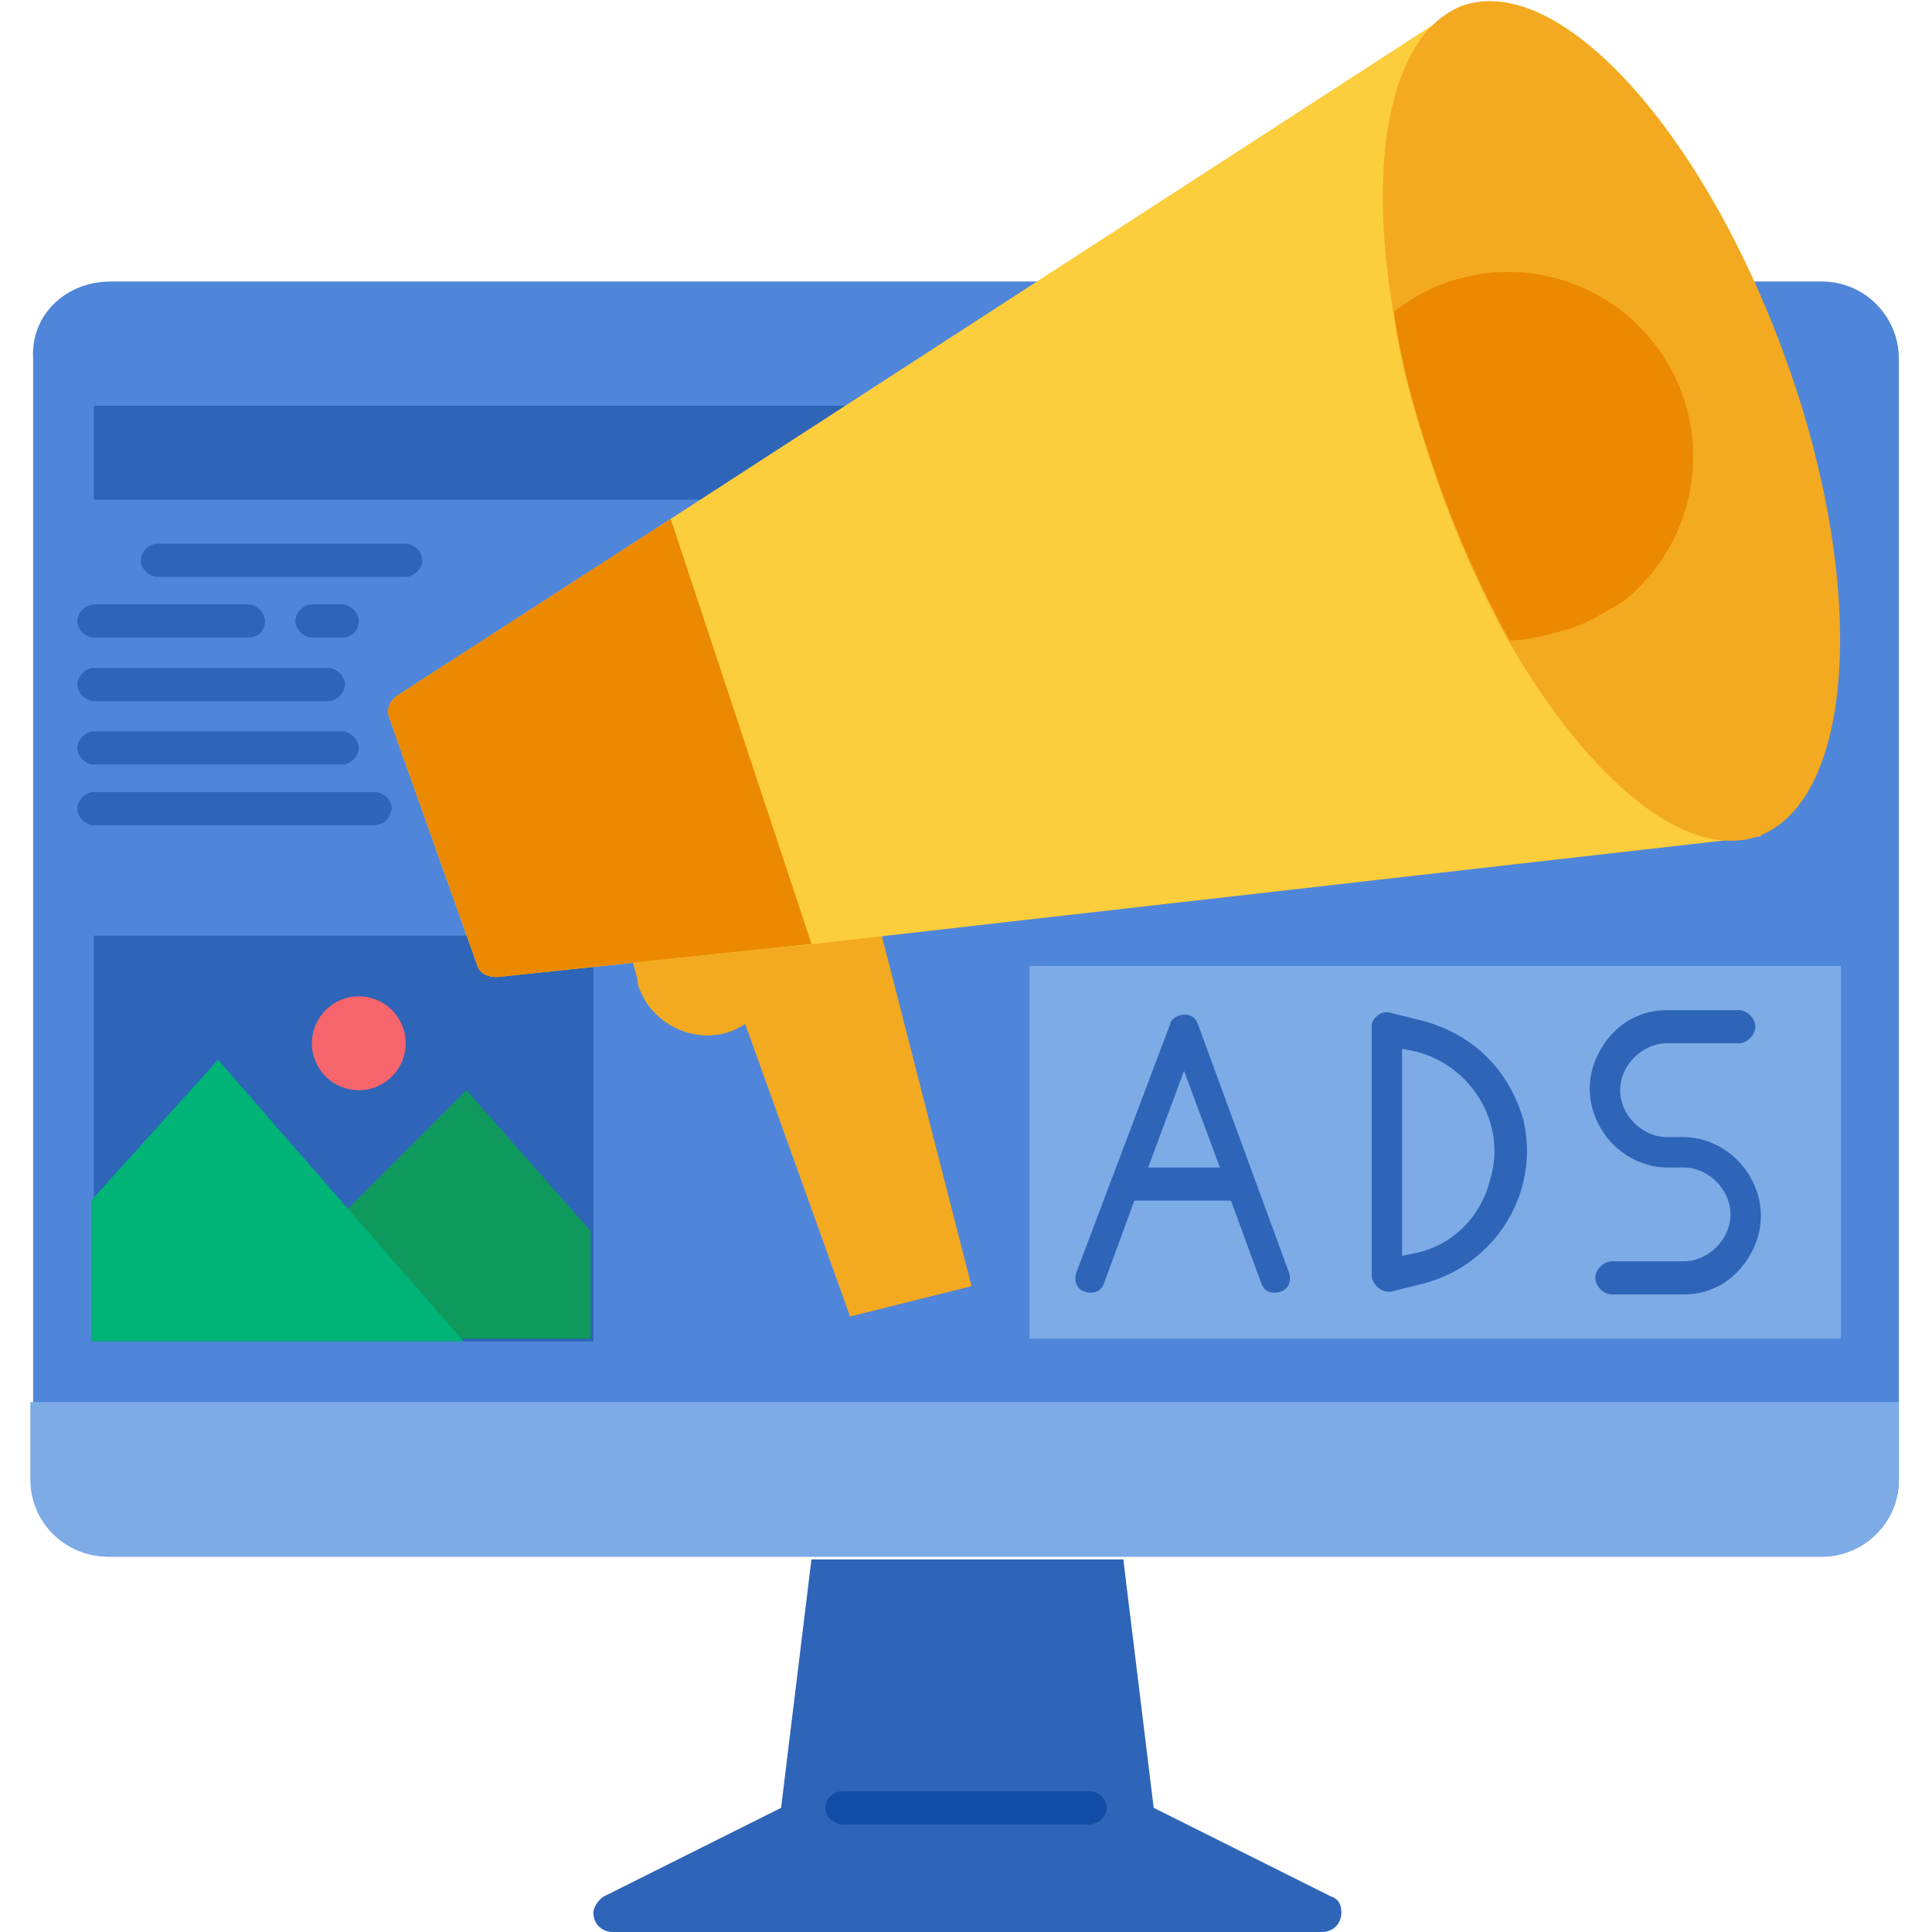
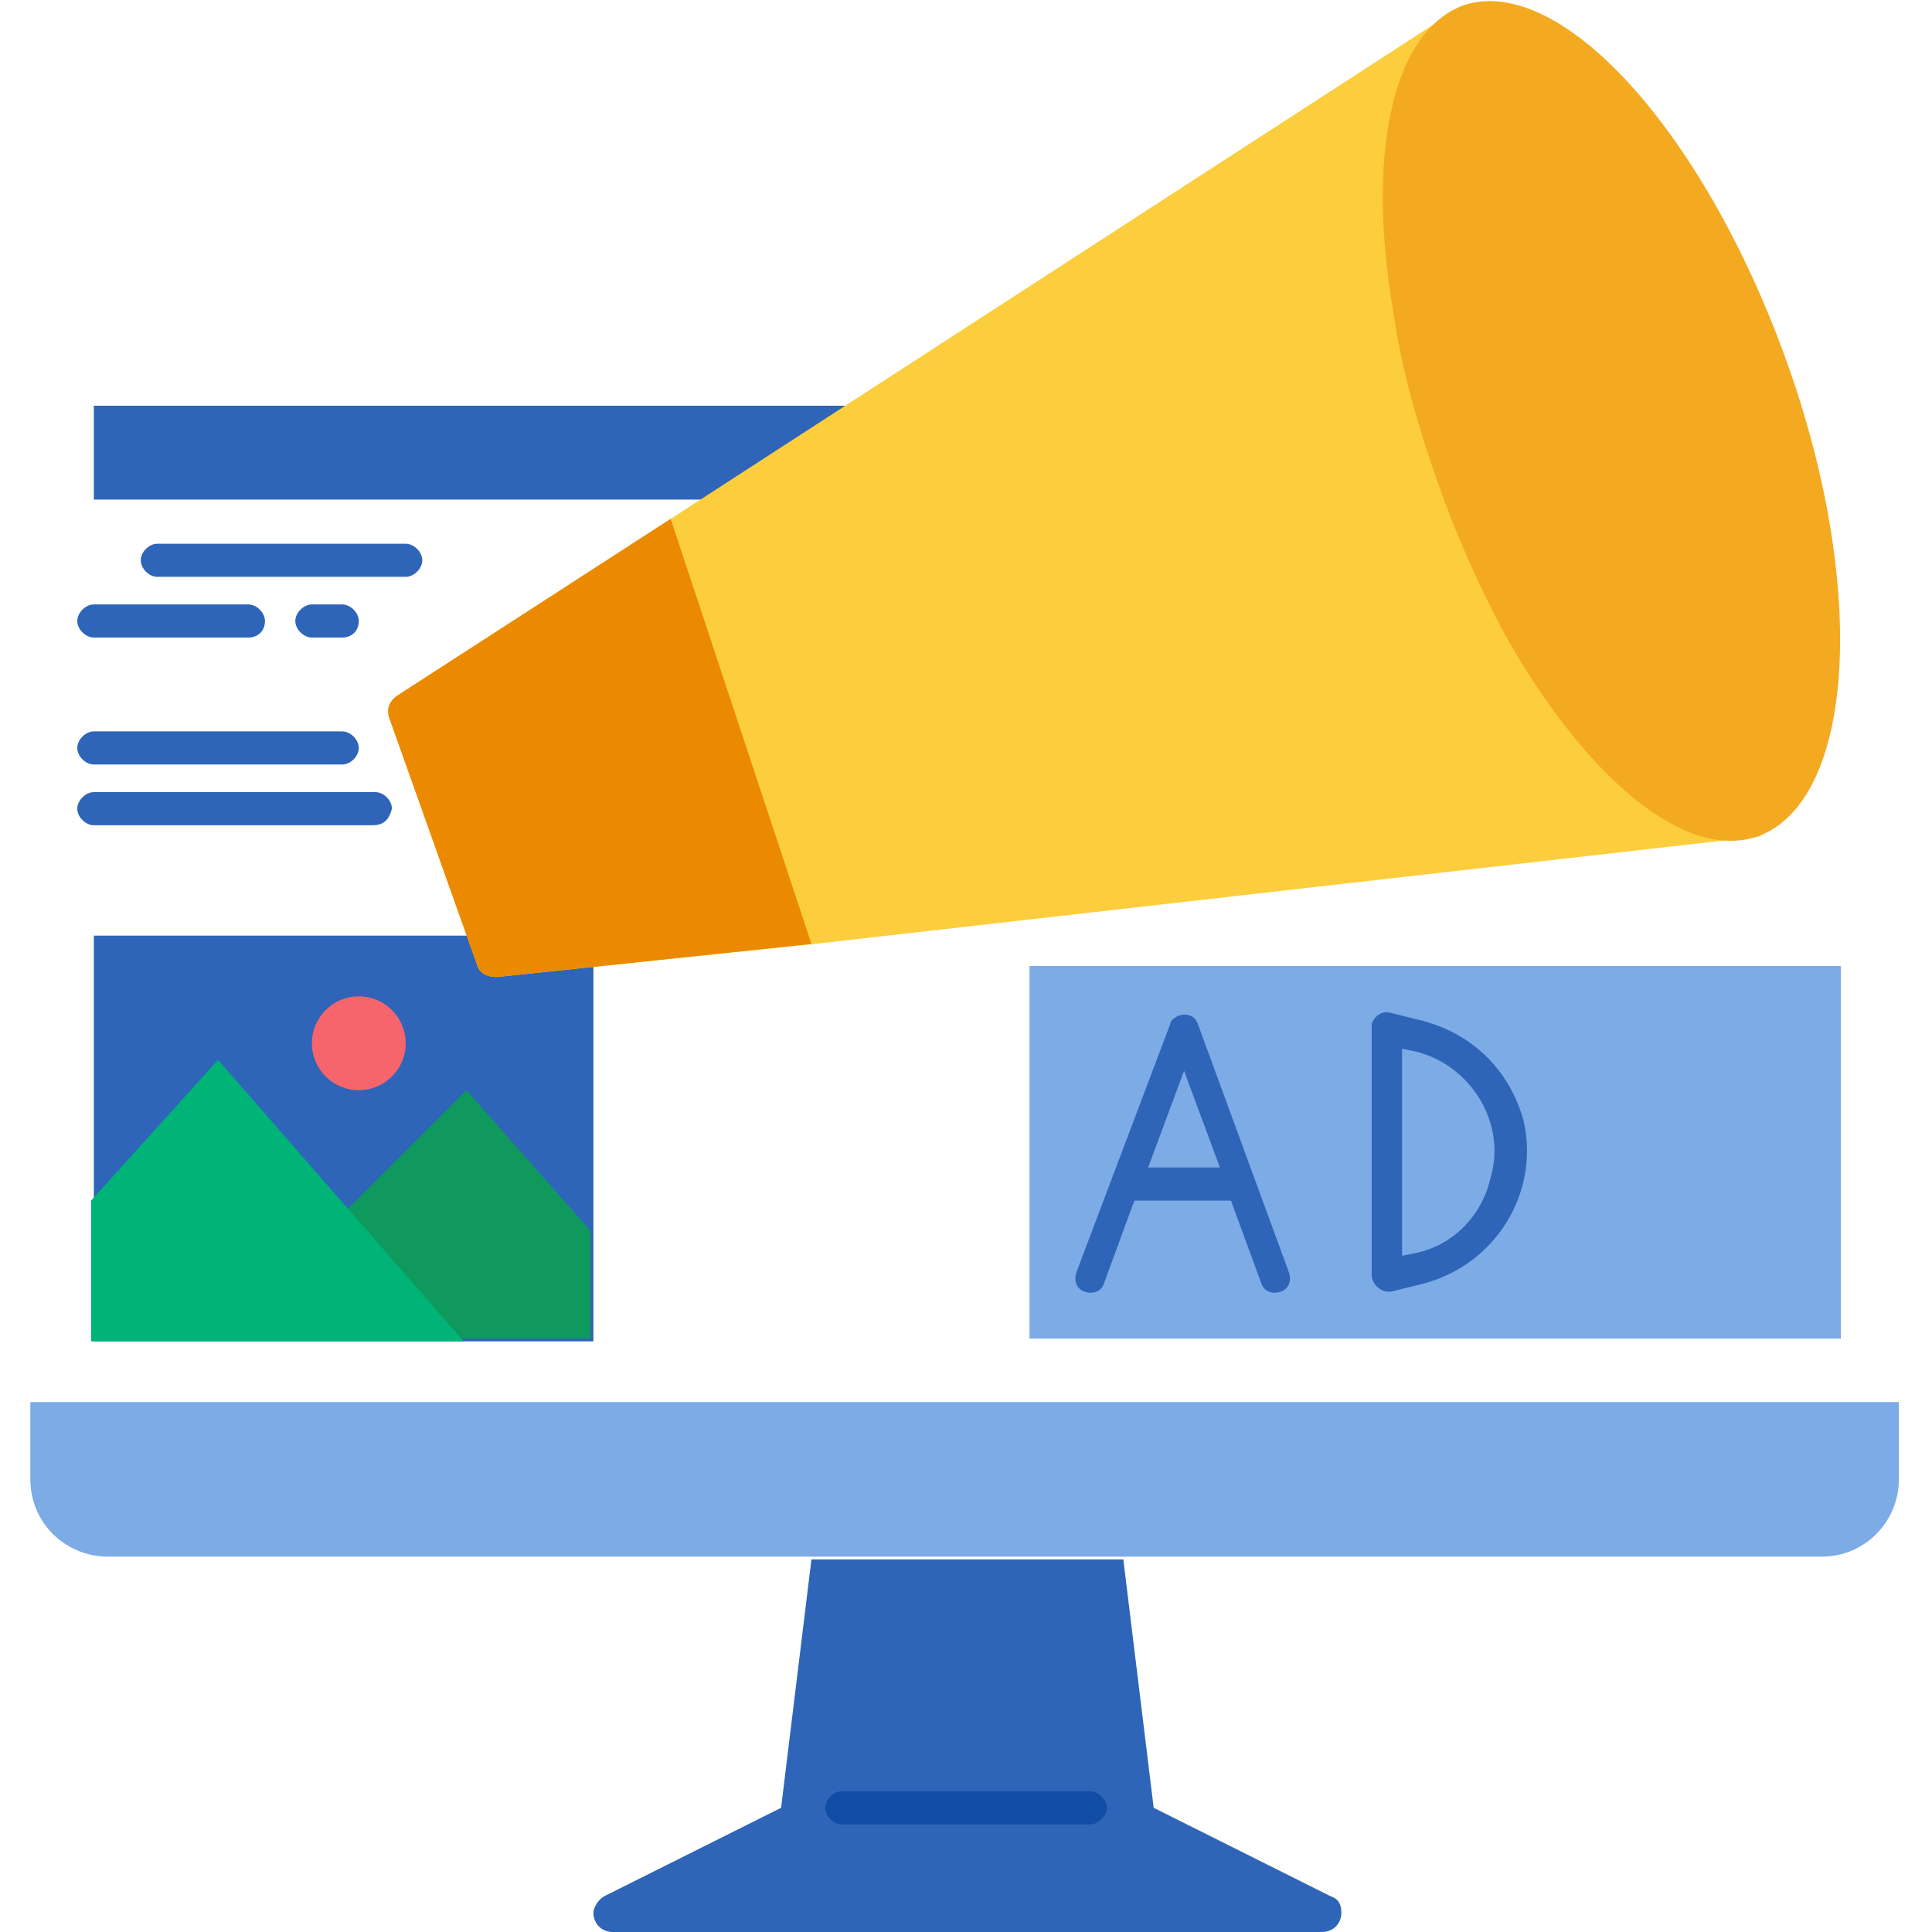
<svg xmlns="http://www.w3.org/2000/svg" version="1.1" id="Layer_1" x="0px" y="0px" width="70px" height="70px" viewBox="0 0 70 70" style="enable-background:new 0 0 70 70;" xml:space="preserve">
  <style type="text/css">
	.st0{fill:#5086D9;}
	.st1{fill:#2E65B8;}
	.st2{fill:#7CABE6;}
	.st3{fill:#114DA6;}
	.st4{fill:#0F995D;}
	.st5{fill:#F6646C;}
	.st6{fill:#00B377;}
	.st7{fill:#F3AA20;}
	.st8{fill:#FCCD3C;}
	.st9{fill:#EB8900;}
</style>
  <g id="flat">
-     <path class="st0" d="M4,10.2H66c1.6,0,2.8,1.3,2.8,2.8v40.6c0,1.6-1.3,2.8-2.8,2.8H4c-1.6,0-2.8-1.3-2.8-2.8V13   C1.1,11.4,2.4,10.2,4,10.2z" />
    <path class="st1" d="M3.4,14.7h28.2v3.4H3.4V14.7z" />
    <path class="st2" d="M68.9,50.8H1.1v2.8c0,1.6,1.3,2.8,2.8,2.8H66c1.6,0,2.8-1.3,2.8-2.8V50.8z" />
    <path class="st1" d="M41.8,65.5l-1.1-9H29.4l-1.1,9l-6.4,3.2c-0.2,0.1-0.4,0.4-0.4,0.6c0,0.4,0.3,0.7,0.7,0.7h25.7   c0.4,0,0.7-0.3,0.7-0.7c0-0.3-0.1-0.5-0.4-0.6L41.8,65.5z" />
    <path class="st3" d="M39.5,66.1h-9c-0.3,0-0.6-0.3-0.6-0.6s0.3-0.6,0.6-0.6h9c0.3,0,0.6,0.3,0.6,0.6S39.8,66.1,39.5,66.1z" />
    <path class="st1" d="M3.4,33.9h18.1v14.7H3.4V33.9z" />
    <path class="st4" d="M16.9,39.5l-9,9h13.5v-3.9L16.9,39.5z" />
    <circle class="st5" cx="13" cy="37.8" r="1.7" />
    <g>
      <path class="st1" d="M14.7,20.9h-9c-0.3,0-0.6-0.3-0.6-0.6s0.3-0.6,0.6-0.6h9c0.3,0,0.6,0.3,0.6,0.6S15,20.9,14.7,20.9z" />
      <path class="st1" d="M9,23.1H3.4c-0.3,0-0.6-0.3-0.6-0.6c0-0.3,0.3-0.6,0.6-0.6H9c0.3,0,0.6,0.3,0.6,0.6C9.6,22.9,9.3,23.1,9,23.1    z" />
      <path class="st1" d="M12.4,23.1h-1.1c-0.3,0-0.6-0.3-0.6-0.6c0-0.3,0.3-0.6,0.6-0.6h1.1c0.3,0,0.6,0.3,0.6,0.6    C13,22.9,12.7,23.1,12.4,23.1z" />
-       <path class="st1" d="M11.9,25.4H3.4c-0.3,0-0.6-0.3-0.6-0.6s0.3-0.6,0.6-0.6h8.5c0.3,0,0.6,0.3,0.6,0.6S12.2,25.4,11.9,25.4z" />
      <path class="st1" d="M12.4,27.7h-9c-0.3,0-0.6-0.3-0.6-0.6s0.3-0.6,0.6-0.6h9c0.3,0,0.6,0.3,0.6,0.6S12.7,27.7,12.4,27.7z" />
      <path class="st1" d="M13.5,29.9H3.4c-0.3,0-0.6-0.3-0.6-0.6c0-0.3,0.3-0.6,0.6-0.6h10.2c0.3,0,0.6,0.3,0.6,0.6    C14.1,29.7,13.9,29.9,13.5,29.9z" />
    </g>
    <path class="st2" d="M37.3,35h29.4v13.5H37.3V35z" />
    <path class="st1" d="M43.4,37.1c-0.1-0.3-0.4-0.4-0.7-0.3c-0.2,0.1-0.3,0.2-0.3,0.3l-3.4,9c-0.1,0.3,0,0.6,0.3,0.7   c0.3,0.1,0.6,0,0.7-0.3c0,0,0,0,0,0l1.1-3h3.5l1.1,3c0.1,0.3,0.4,0.4,0.7,0.3c0.3-0.1,0.4-0.4,0.3-0.7L43.4,37.1z M41.6,42.3   l1.3-3.5l1.3,3.5H41.6z" />
    <path class="st1" d="M51.6,37l-1.2-0.3c-0.3-0.1-0.6,0.1-0.7,0.4c0,0,0,0.1,0,0.1v9c0,0.3,0.3,0.6,0.6,0.6c0,0,0.1,0,0.1,0l1.2-0.3   c2.6-0.7,4.2-3.3,3.6-5.9C54.7,38.8,53.4,37.5,51.6,37L51.6,37z M51.3,45.4l-0.5,0.1V38l0.5,0.1c2,0.5,3.3,2.6,2.7,4.6   C53.7,44,52.7,45.1,51.3,45.4L51.3,45.4z" />
-     <path class="st1" d="M63.5,42.8c-0.5-1-1.5-1.6-2.5-1.6h-0.6c-0.9,0-1.7-0.8-1.7-1.7c0-0.9,0.8-1.7,1.7-1.7h2.6   c0.3,0,0.6-0.3,0.6-0.6c0-0.3-0.3-0.6-0.6-0.6h-2.6c-1.1,0-2,0.6-2.5,1.6c-0.4,0.8-0.4,1.7,0,2.5c0.5,1,1.5,1.6,2.5,1.6H61   c0.9,0,1.7,0.8,1.7,1.7c0,0.9-0.8,1.7-1.7,1.7l0,0h-2.6c-0.3,0-0.6,0.3-0.6,0.6s0.3,0.6,0.6,0.6H61c1.1,0,2-0.6,2.5-1.6   C63.9,44.5,63.9,43.6,63.5,42.8z" />
    <path class="st6" d="M7.9,38.4l-4.6,5.1v5.1h13.5L7.9,38.4z" />
-     <path class="st7" d="M22,31.4l9-1.2l4.2,16.4l-4.4,1.1L27,37.1c-1.2,0.8-2.8,0.4-3.6-0.8c-0.1-0.2-0.3-0.5-0.3-0.8L22,31.4z" />
    <path class="st8" d="M24.3,18.8L53,0.2l10.8,30.1l-34.3,3.9L18,35.4c-0.3,0-0.6-0.1-0.7-0.4l-3.2-9c-0.1-0.3,0-0.6,0.3-0.8   L24.3,18.8z" />
    <path class="st9" d="M24.3,18.8l5.1,15.4L18,35.4c-0.3,0-0.6-0.1-0.7-0.4l-3.2-9c-0.1-0.3,0-0.6,0.3-0.8L24.3,18.8z" />
    <path class="st7" d="M63.7,30.3c-2.6,0.9-6.1-2-9-7c-1-1.8-1.9-3.8-2.6-5.8c-0.7-2-1.3-4-1.6-6.1c-1-5.7-0.1-10.2,2.5-11.2   c3.5-1.2,8.7,4.5,11.7,12.8S67.2,29,63.7,30.3L63.7,30.3z" />
-     <path class="st9" d="M56.8,22.8c-0.7,0.2-1.4,0.4-2.1,0.4c-1-1.8-1.9-3.8-2.6-5.8c-0.7-2-1.3-4-1.6-6.1c2.9-2.3,7.1-1.8,9.4,1.1   c2.3,2.9,1.8,7.1-1.1,9.4C58.1,22.2,57.5,22.6,56.8,22.8L56.8,22.8z" />
  </g>
</svg>